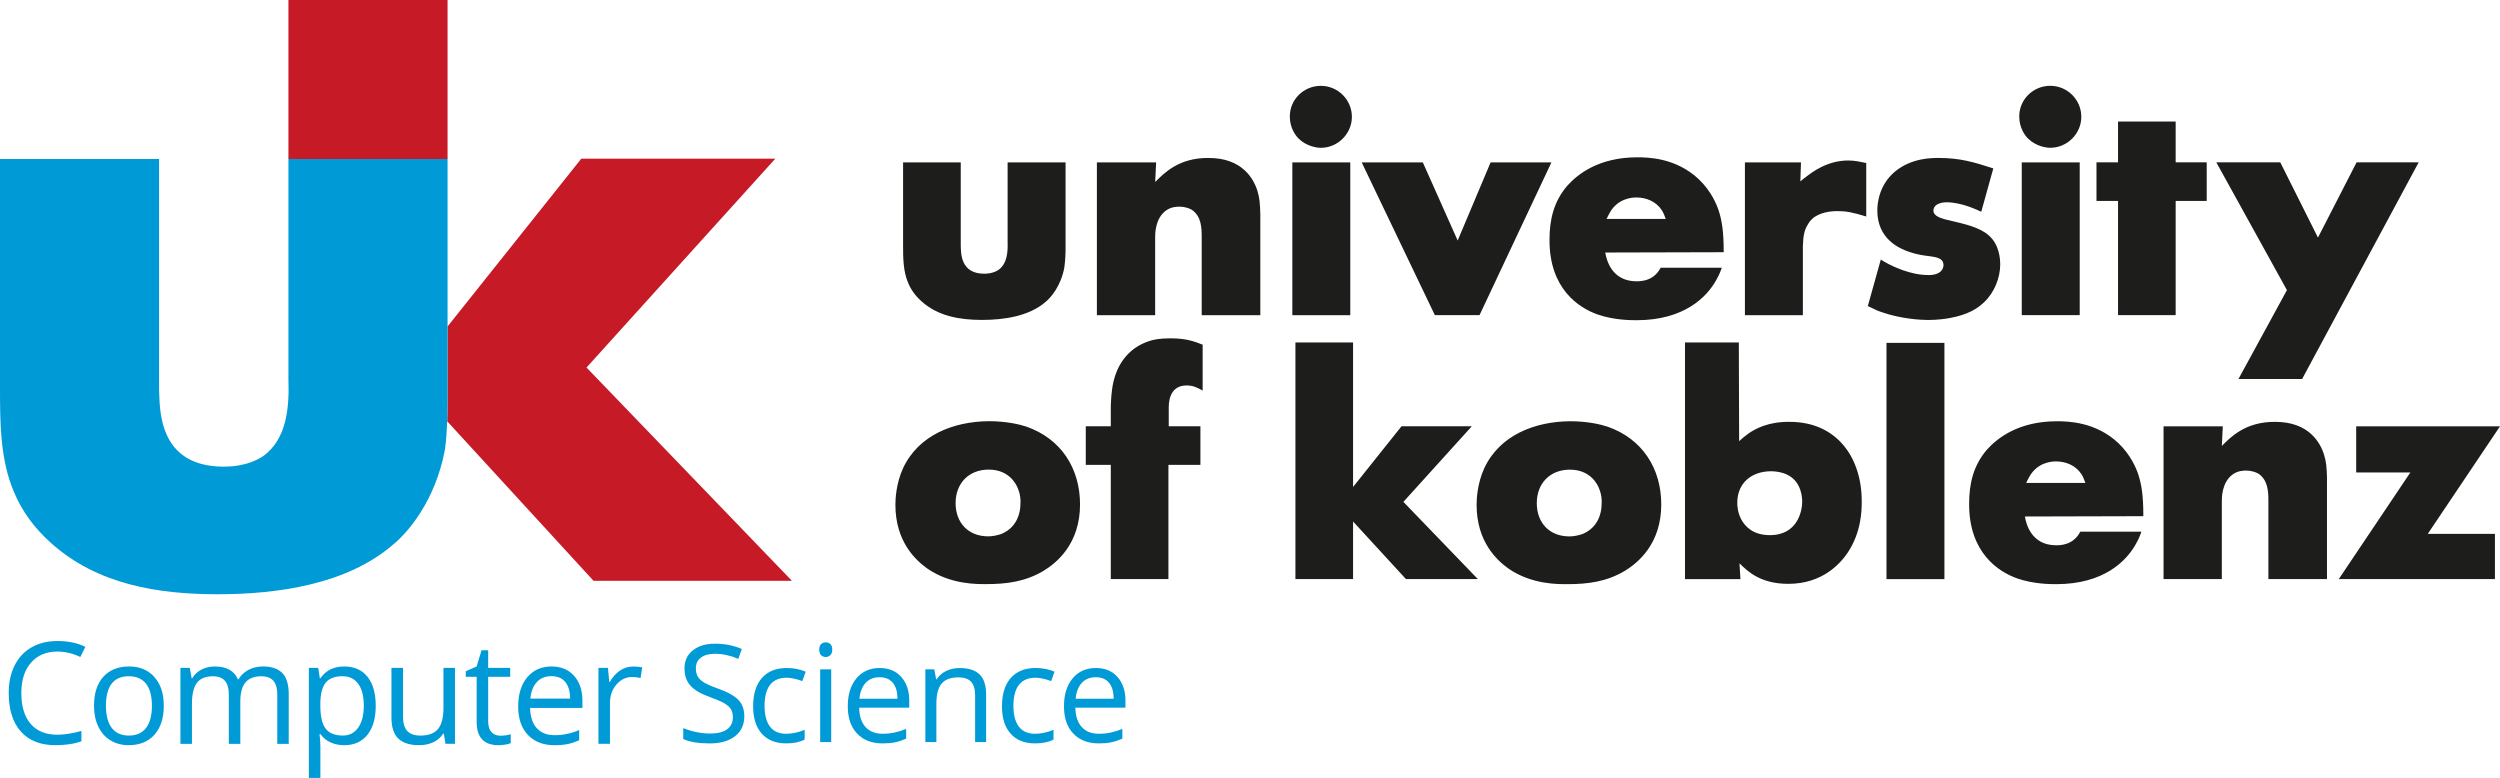
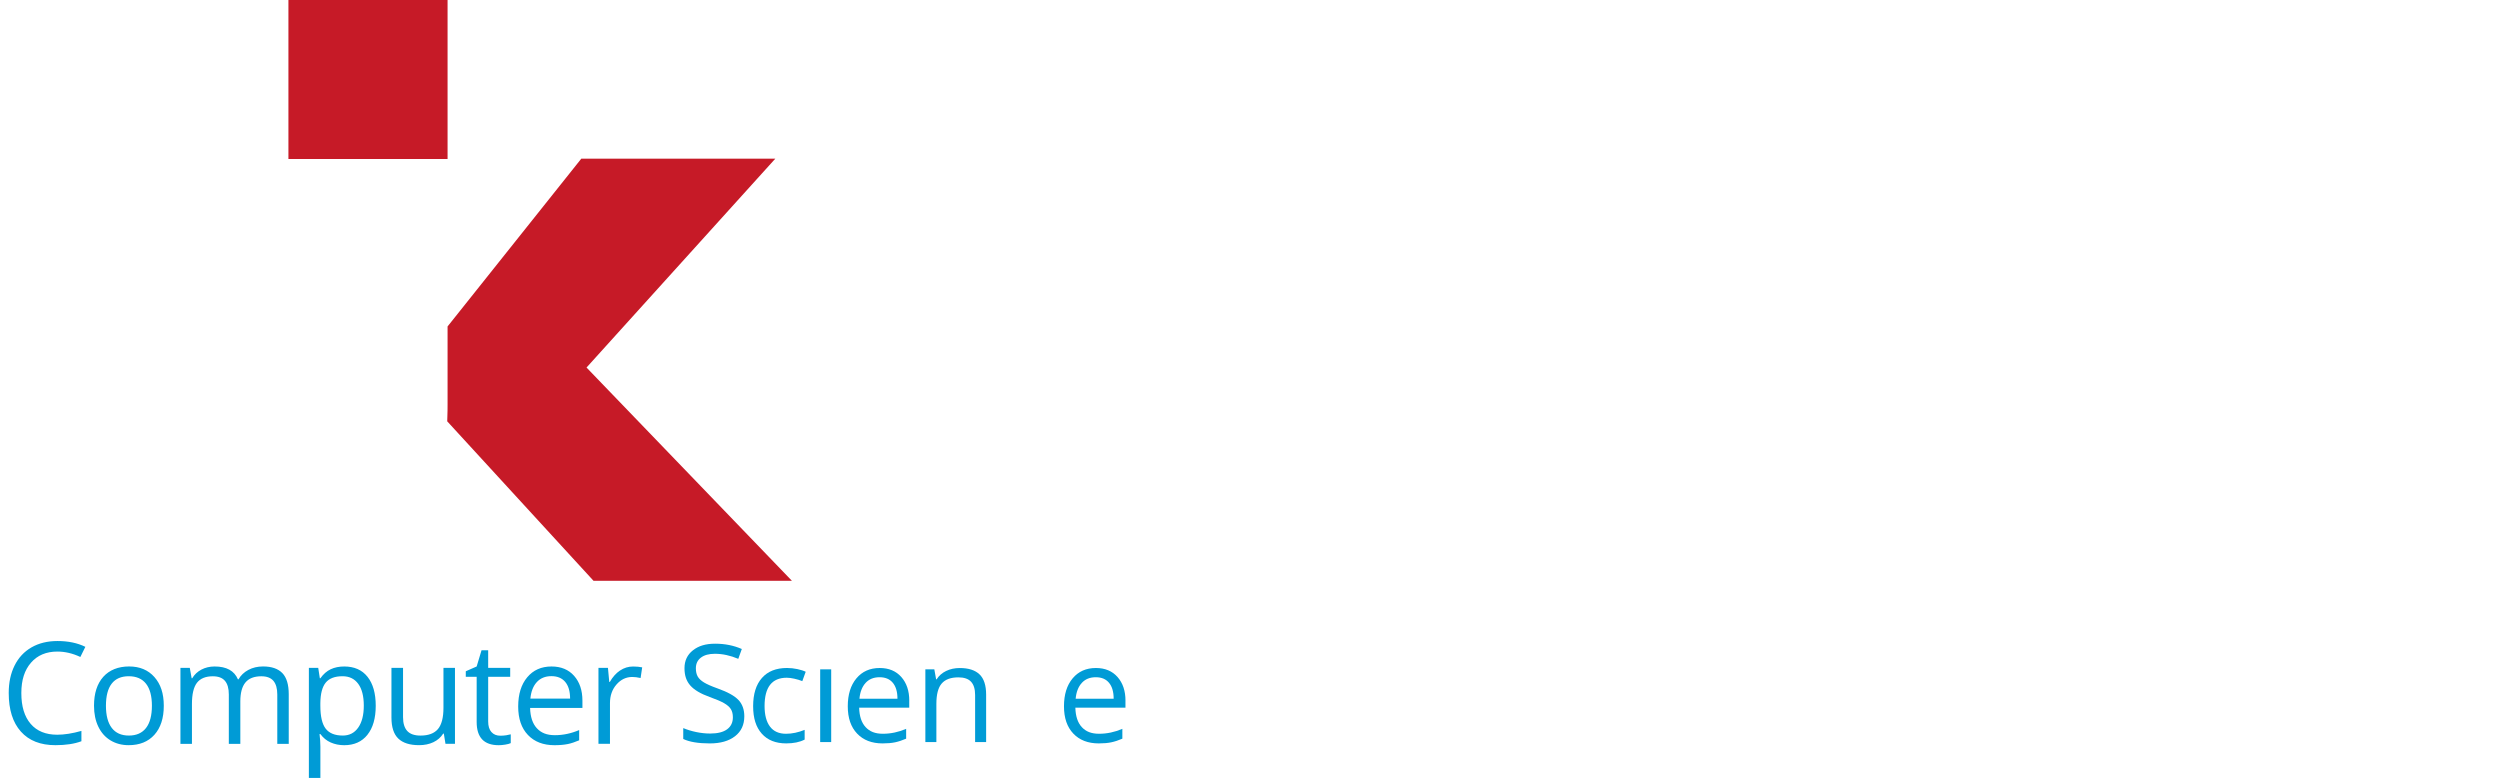
<svg xmlns="http://www.w3.org/2000/svg" id="Ebene_1" data-name="Ebene 1" viewBox="0 0 951.19 295.98">
  <defs>
    <style>
      .cls-1 {
        fill: #009bd6;
      }

      .cls-2 {
        fill: #c61a27;
      }

      .cls-3 {
        fill: #1d1d1b;
      }
    </style>
  </defs>
  <g>
    <path class="cls-1" d="m235.9,255.11c-1.51,1.02-2.8,2.47-3.88,4.35h-.21l-.5-5.35h-3.61v28.9h4.38v-15.5c0-2.83.83-5.19,2.49-7.09,1.66-1.9,3.66-2.85,6-2.85.91,0,1.97.13,3.16.4l.61-4.06c-1.02-.21-2.17-.32-3.45-.32-1.81,0-3.47.51-4.98,1.53m-20.85,4.34c1.23,1.47,1.85,3.58,1.85,6.34h-15.11c.25-2.67,1.06-4.76,2.44-6.27s3.23-2.27,5.55-2.27,4.04.74,5.27,2.2m.91,23.65c1.38-.29,2.84-.77,4.39-1.44v-3.9c-3.04,1.3-6.12,1.95-9.23,1.95s-5.24-.88-6.87-2.64c-1.63-1.76-2.48-4.33-2.57-7.73h19.91v-2.77c0-3.9-1.05-7.04-3.16-9.43-2.11-2.38-4.97-3.57-8.6-3.57-3.87,0-6.95,1.37-9.24,4.11-2.29,2.74-3.44,6.44-3.44,11.1s1.23,8.24,3.7,10.84c2.47,2.6,5.84,3.9,10.11,3.9,1.95,0,3.62-.15,5-.43m-28.99-4.57c-.83-.93-1.24-2.27-1.24-4.01v-17.01h8.38v-3.4h-8.38v-6.7h-2.53l-1.85,6.17-4.14,1.82v2.11h4.14v17.19c0,5.89,2.79,8.83,8.38,8.83.74,0,1.57-.07,2.49-.22.92-.15,1.62-.34,2.1-.57v-3.35c-.42.12-.99.24-1.71.36-.72.11-1.47.17-2.24.17-1.44,0-2.58-.46-3.4-1.4m-38.04-24.42v18.9c0,3.67.87,6.35,2.62,8.02,1.75,1.67,4.38,2.5,7.9,2.5,2.04,0,3.85-.38,5.44-1.13,1.59-.76,2.83-1.85,3.73-3.27h.24l.63,3.88h3.61v-28.9h-4.38v15.19c0,3.74-.7,6.44-2.1,8.1-1.4,1.65-3.61,2.48-6.63,2.48-2.29,0-3.96-.58-5.04-1.74-1.07-1.16-1.61-2.92-1.61-5.27v-18.75h-4.43Zm-12.64,6.08c1.41,1.92,2.12,4.69,2.12,8.29s-.71,6.34-2.12,8.36c-1.41,2.02-3.37,3.03-5.87,3.03-2.99,0-5.16-.87-6.51-2.62-1.35-1.75-2.03-4.65-2.03-8.72v-.98c.04-3.57.71-6.17,2.03-7.8,1.32-1.63,3.45-2.45,6.41-2.45,2.57,0,4.56.96,5.97,2.89m3.48,19.41c2.12-2.63,3.18-6.32,3.18-11.06s-1.04-8.4-3.12-11.02c-2.08-2.62-5.04-3.93-8.87-3.93-1.93,0-3.65.35-5.14,1.05-1.49.7-2.8,1.85-3.93,3.43h-.21l-.61-3.95h-3.56v41.87h4.38v-11.89c0-1.51-.11-3.11-.32-4.8h.32c1.06,1.44,2.36,2.51,3.92,3.2,1.56.69,3.27,1.04,5.15,1.04,3.76,0,6.7-1.31,8.82-3.94m-29.93,3.41v-18.85c0-3.69-.81-6.38-2.44-8.06-1.63-1.68-4.07-2.52-7.34-2.52-2.09,0-3.95.44-5.59,1.32-1.64.88-2.88,2.07-3.75,3.59h-.21c-1.39-3.27-4.34-4.9-8.86-4.9-1.86,0-3.55.4-5.05,1.19-1.5.79-2.67,1.89-3.49,3.3h-.21l-.71-3.95h-3.56v28.9h4.38v-15.16c0-3.74.64-6.44,1.91-8.08,1.28-1.64,3.28-2.47,6.03-2.47,2.09,0,3.63.58,4.61,1.73.99,1.15,1.48,2.88,1.48,5.18v18.8h4.38v-16.14c0-3.25.65-5.66,1.95-7.22,1.3-1.56,3.31-2.35,6.04-2.35,2.07,0,3.6.58,4.59,1.73.98,1.15,1.48,2.88,1.48,5.18v18.8h4.38Zm-67.36-22.89c1.46-1.88,3.62-2.82,6.49-2.82s5.09.95,6.58,2.86c1.49,1.91,2.23,4.7,2.23,8.37s-.74,6.53-2.23,8.45c-1.49,1.92-3.66,2.89-6.53,2.89s-5.04-.97-6.51-2.9c-1.48-1.93-2.22-4.75-2.22-8.44s.73-6.53,2.19-8.41m16.25-2.51c-2.38-2.69-5.59-4.03-9.64-4.03s-7.45,1.31-9.81,3.94c-2.35,2.63-3.53,6.3-3.53,11.01,0,3.04.55,5.7,1.64,7.96,1.09,2.27,2.64,4.01,4.64,5.22,2,1.21,4.3,1.82,6.88,1.82,4.18,0,7.46-1.32,9.83-3.97,2.37-2.65,3.56-6.32,3.56-11.03s-1.19-8.23-3.57-10.92m-28.17-7.65l1.9-3.85c-3.02-1.48-6.56-2.21-10.6-2.21-3.8,0-7.1.81-9.9,2.42-2.8,1.62-4.95,3.92-6.43,6.91-1.49,2.99-2.23,6.47-2.23,10.44,0,6.35,1.54,11.24,4.63,14.69,3.08,3.45,7.47,5.17,13.14,5.17,3.92,0,7.22-.5,9.89-1.5v-3.93c-3.45.97-6.51,1.45-9.2,1.45-4.38,0-7.75-1.38-10.11-4.13-2.37-2.75-3.55-6.65-3.55-11.69s1.23-8.77,3.68-11.59c2.45-2.82,5.8-4.23,10.03-4.23,2.92,0,5.84.69,8.75,2.06" />
-     <path class="cls-3" d="m896.47,162.2v17.57h20.61l-27.23,40.56h59.41v-17.21h-25.55l27.48-40.92h-54.71Zm-11.09,19.98c-.12-4.81-.36-6.62-1.09-9.03-1.45-4.81-5.91-12.64-18.56-12.64-11.45-.12-17.11,5.9-20.37,9.15l.36-7.46h-22.54v58.13h22.17v-29.49c0-1.2-.12-7.46,4.34-10.47,1.93-1.32,4.1-1.32,4.82-1.32,2.41,0,3.98.72,4.82,1.2,3.61,2.53,3.74,6.74,3.74,10.59v29.49h22.29v-38.15Zm-114.48,1.57c.72-1.44.96-1.93,1.45-2.77,3.01-4.93,7.95-5.42,9.88-5.42,3.86,0,7.59,1.56,9.76,4.93.72,1.2.96,1.93,1.45,3.25h-22.53Zm44.59,12.64c0-8.06-.72-12.16-1.93-15.89-.72-2.17-2.77-7.34-7.59-11.92-8.68-8.18-19.4-8.3-23.38-8.3-14.58,0-22.65,6.38-26.63,10.83-5.06,5.9-6.75,12.76-6.75,20.46-.12,18.77,11.21,26,18.32,28.52,6.27,2.17,12.77,2.17,14.82,2.17,18.08,0,26.75-8.79,30.37-15.4.6-1.08,1.21-2.17,2.05-4.57h-23.26c-1.08,2.05-3.37,5.18-9.16,5.18-9.52,0-11.45-8.18-11.93-10.95l45.07-.12Zm-97.73,23.95h22.05v-89.9h-22.05v89.9Zm-44.11-41.04c1.69,0,7.83.12,10.6,5.41,1.33,2.53,1.45,5.3,1.45,6.14,0,3.25-1.57,12.76-12.29,12.76-6.63,0-9.52-3.49-10.85-5.9-1.45-2.65-1.57-5.29-1.57-6.38,0-7.58,5.42-11.92,12.65-12.03m-32.54-48.98v90.02h21.09l-.36-6.02c3.13,3.13,8.07,7.82,18.56,7.82,13.13,0,19.88-7.82,22.65-11.92,5.18-7.82,5.3-16.01,5.3-19.26.12-16.73-9.4-30.45-27.36-30.45-8.19-.12-13.26,2.65-15.91,4.57-1.2.84-2.29,1.8-3.37,2.77l-.12-37.55h-20.49Zm-43.74,48.38c7.35,0,10.36,5.06,11.21,7.58.84,2.17.84,3.97.84,4.93,0,5.42-2.29,9.99-7.47,12.04-1.57.48-3.13.84-4.82.84-7.59,0-12.41-5.17-12.41-12.64s4.94-12.76,12.65-12.76m-.12-18.41c-13.13.12-26.63,5.18-32.54,17.93-2.65,5.78-2.89,11.8-2.89,13.84,0,13.96,7.59,21.06,12.17,24.31,8.92,6.14,19.04,5.9,22.42,5.9,7.83,0,14.94-.96,21.81-5.06,4.94-3.01,13.86-10.23,13.86-25.27,0-13.72-7.23-25.03-20.49-29.61-2.53-.84-7.59-2.05-14.34-2.05m-82.43,25.03v-55h-21.93v90.02h21.93v-21.9l20.12,21.9h27.35l-28.32-29.37,26.03-28.76h-26.75l-18.44,23.11Zm-57.24-54.16c-2.89-1.08-5.78-2.41-12.29-2.41-4.1,0-6.39.48-8.19,1.08-1.33.48-4.7,1.68-7.71,4.69-5.42,5.41-6.15,12.52-6.39,14.8-.24,1.68-.24,3.37-.36,5.06v7.82h-9.52v14.68h9.52v43.45h21.93v-43.45h12.17v-14.68h-12.05v-6.74c0-1.32-.24-8.66,6.63-8.79,2.65,0,3.98.72,6.27,1.93v-17.45Zm-81.34,47.54c7.35,0,10.36,5.06,11.21,7.58.84,2.17.84,3.97.84,4.93,0,5.42-2.29,9.99-7.47,12.04-1.57.48-3.13.84-4.82.84-7.59,0-12.41-5.17-12.41-12.64s4.94-12.76,12.65-12.76m-.12-18.41c-13.14.12-26.63,5.18-32.54,17.93-2.65,5.78-2.89,11.8-2.89,13.84,0,13.96,7.59,21.06,12.17,24.31,8.92,6.14,19.04,5.9,22.41,5.9,7.83,0,14.94-.96,21.81-5.06,4.94-3.01,13.86-10.23,13.86-25.27,0-13.72-7.23-25.03-20.49-29.61-2.53-.84-7.59-2.05-14.34-2.05" />
-     <path class="cls-3" d="m843.25,61.76l26.87,48.62-18.44,33.82h24.22l44.35-82.44h-23.62l-14.7,28.64-14.34-28.64h-24.34Zm-37.39-15.52v15.52h-8.2v14.68h8.2v43.45h21.93v-43.45h11.81v-14.68h-11.81v-15.52h-21.93Zm-34.22,6.5c3.13,3.01,6.99,3.49,8.44,3.49,6.39,0,11.81-5.3,11.81-11.79s-5.3-11.79-11.81-11.79-11.81,5.18-11.81,11.67c0,4.45,2.29,7.34,3.37,8.43m19.64,9.03h-22.05v58.13h22.05v-58.13Zm-32.9,2.29c-7.35-2.41-12.77-3.97-20.61-3.97-2.53,0-10.24-.12-16.63,5.06-6.15,5.05-6.87,12.04-6.87,14.92,0,11.07,8.68,14.56,12.17,15.77,5.54,1.92,9.4,1.32,11.69,2.65,1.21.72,1.33,1.81,1.33,2.41,0,.72-.48,2.41-2.29,3.13-1.57.72-3.13.6-3.62.6-6.75,0-13.38-3.37-15.06-4.21-.96-.48-1.93-1.08-2.89-1.68l-4.94,17.69c3.13,1.56,3.73,1.81,5.54,2.41,7.35,2.53,14.94,2.89,17.35,2.89,3.74,0,6.87-.48,8.2-.72,7.23-1.32,10.72-3.73,13.14-6.02,3.86-3.61,6.15-9.27,6.15-14.44,0-2.65-.6-4.93-.96-5.78-.24-.96-1.33-3.49-3.49-5.3-3.61-3.13-9.52-4.33-13.98-5.42-3.86-.84-6.99-1.68-6.99-3.97,0-.84.48-2.05,2.17-2.65,1.21-.48,2.41-.48,2.77-.48,5.91,0,11.93,3.01,13.26,3.61l4.58-16.49Zm-48.32-2.05c-2.41-.48-4.34-.96-6.87-.96-8.07,0-13.86,4.57-15.91,6.14-.84.6-1.57,1.2-2.29,1.81l.24-7.22h-21.33v58.13h22.05v-26.12c.12-4.33.6-6.14,1.69-8.06.96-1.81,1.93-2.53,2.65-3.13,3.37-2.29,7.83-2.29,8.8-2.29,3.13,0,5.42.36,10.97,2.05v-20.34Zm-98.82,21.3c.72-1.44.96-1.93,1.45-2.77,3.01-4.93,7.95-5.42,9.88-5.42,3.86,0,7.59,1.57,9.76,4.93.72,1.2.96,1.93,1.45,3.25h-22.53Zm44.59,12.64c0-8.06-.72-12.16-1.93-15.89-.72-2.17-2.77-7.34-7.59-11.91-8.68-8.18-19.4-8.31-23.38-8.31-14.58,0-22.65,6.38-26.63,10.83-5.06,5.9-6.75,12.76-6.75,20.46-.12,18.77,11.21,26,18.32,28.52,6.27,2.17,12.77,2.17,14.82,2.17,18.08,0,26.75-8.79,30.37-15.4.6-1.08,1.21-2.17,2.05-4.57h-23.26c-1.09,2.05-3.37,5.17-9.16,5.17-9.52,0-11.45-8.18-11.93-10.95l45.07-.12Zm-137.74-34.18l27.84,58.13h16.99l27.36-58.13h-23.14l-12.53,29.73-13.26-29.73h-23.26Zm-23.98-9.03c3.13,3.01,6.99,3.49,8.44,3.49,6.39,0,11.81-5.3,11.81-11.79s-5.3-11.79-11.81-11.79-11.81,5.18-11.81,11.67c0,4.45,2.29,7.34,3.37,8.43m19.64,9.03h-22.05v58.13h22.05v-58.13Zm-34.22,19.98c-.12-4.81-.36-6.62-1.08-9.03-1.45-4.81-5.9-12.64-18.56-12.64-11.45-.12-17.11,5.9-20.37,9.15l.36-7.46h-22.54v58.13h22.17v-29.49c0-1.2-.12-7.46,4.34-10.47,1.93-1.32,4.1-1.32,4.82-1.32,2.41,0,3.98.72,4.82,1.2,3.61,2.53,3.73,6.74,3.73,10.59v29.49h22.3v-38.15Zm-135.93-19.98v31.41c0,4.69,0,9.99,1.93,14.44,1.08,2.65,2.89,5.06,5.06,6.98,6.39,5.78,14.82,7.1,23.02,7.1s17.83-1.32,24.22-6.86c2.05-1.69,5.78-6.02,7.11-13,.36-2.53.48-5.66.48-6.26v-33.82h-22.05v30.33c.12,3.61-.12,8.18-3.49,10.59-2.17,1.44-4.82,1.44-5.42,1.44-9.16,0-8.8-8.06-8.92-10.59v-31.77h-21.93Z" />
    <path class="cls-2" d="m170.29,0h-60.55v60.5h60.55V0Zm52.87,139.84l71.83-79.47h-73.82l-50.88,63.84v29.74c0,.81,0,3.26-.13,6.36l55.66,60.67h75.48l-78.14-81.14Z" />
-     <path class="cls-1" d="m0,60.5v86.79c0,12.97,0,27.6,5.32,39.9,2.99,7.32,7.98,13.97,13.97,19.29,17.62,15.96,40.9,19.62,63.51,19.62s49.21-3.66,66.84-18.96c5.65-4.65,15.96-16.63,19.62-35.91,1-6.98,1.03-15.63,1.03-17.29V60.5h-60.55v83.8c.33,9.98-.33,22.61-9.64,29.26-5.99,3.99-13.3,3.99-14.96,3.99-25.27,0-24.27-22.28-24.61-29.26V60.5H0Z" />
  </g>
  <path class="cls-1" d="m428.22,266.61c0-3.74-1.01-6.74-3.03-9.03-2.02-2.28-4.76-3.42-8.23-3.42-3.7,0-6.65,1.31-8.85,3.94-2.2,2.63-3.29,6.17-3.29,10.63s1.18,7.89,3.55,10.38c2.36,2.49,5.59,3.74,9.68,3.74,1.87,0,3.46-.14,4.78-.42,1.32-.28,2.72-.74,4.2-1.38v-3.74c-2.91,1.25-5.86,1.87-8.84,1.87s-5.02-.84-6.58-2.52c-1.56-1.68-2.38-4.15-2.46-7.4h19.06v-2.65Zm-18.96-.76c.23-2.56,1.01-4.56,2.33-6.01,1.32-1.45,3.09-2.17,5.31-2.17s3.87.7,5.05,2.11c1.18,1.41,1.77,3.43,1.77,6.07h-14.47Z" />
-   <path class="cls-1" d="m400.83,281.4v-3.71c-2.42.99-4.79,1.49-7.09,1.49-2.69,0-4.73-.91-6.1-2.73-1.37-1.82-2.06-4.43-2.06-7.83,0-7.17,2.81-10.76,8.43-10.76.84,0,1.81.12,2.9.37,1.09.24,2.1.55,3.03.92l1.29-3.56c-.76-.39-1.8-.72-3.13-1.01-1.33-.29-2.66-.43-3.99-.43-4.12,0-7.3,1.26-9.53,3.79-2.23,2.52-3.35,6.1-3.35,10.73s1.1,8,3.29,10.47c2.2,2.47,5.3,3.7,9.3,3.7,2.81,0,5.14-.48,6.99-1.44" />
  <path class="cls-1" d="m306.15,281.4v-3.71c-2.42.99-4.79,1.49-7.09,1.49-2.69,0-4.73-.91-6.1-2.73-1.37-1.82-2.06-4.43-2.06-7.83,0-7.17,2.81-10.76,8.43-10.76.84,0,1.81.12,2.9.37,1.09.24,2.1.55,3.03.92l1.29-3.56c-.76-.39-1.8-.72-3.13-1.01-1.33-.29-2.66-.43-3.99-.43-4.12,0-7.3,1.26-9.53,3.79-2.23,2.52-3.35,6.1-3.35,10.73s1.1,8,3.29,10.47c2.2,2.47,5.3,3.7,9.3,3.7,2.81,0,5.14-.48,6.99-1.44" />
  <path class="cls-1" d="m375.2,282.34v-18.05c0-3.54-.84-6.11-2.52-7.71-1.68-1.61-4.19-2.41-7.52-2.41-1.9,0-3.63.37-5.18,1.12-1.55.75-2.75,1.81-3.61,3.17h-.2l-.68-3.79h-3.41v27.67h4.19v-14.52c0-3.6.67-6.19,2.02-7.75,1.35-1.57,3.47-2.35,6.36-2.35,2.19,0,3.8.56,4.82,1.67,1.03,1.11,1.54,2.79,1.54,5.05v17.9h4.19Z" />
  <path class="cls-1" d="m345.96,266.61c0-3.74-1.01-6.74-3.03-9.03-2.02-2.28-4.76-3.42-8.23-3.42-3.7,0-6.65,1.31-8.85,3.94-2.2,2.63-3.29,6.17-3.29,10.63s1.18,7.89,3.55,10.38c2.36,2.49,5.59,3.74,9.68,3.74,1.87,0,3.46-.14,4.78-.42,1.32-.28,2.72-.74,4.2-1.38v-3.74c-2.91,1.25-5.86,1.87-8.84,1.87s-5.02-.84-6.58-2.52c-1.56-1.68-2.38-4.15-2.46-7.4h19.06v-2.65Zm-18.96-.76c.23-2.56,1.01-4.56,2.33-6.01,1.32-1.45,3.09-2.17,5.31-2.17s3.87.7,5.05,2.11,1.77,3.43,1.77,6.07h-14.47Z" />
-   <path class="cls-1" d="m312.41,249.28c.47.46,1.06.69,1.77.69s1.25-.23,1.74-.69c.49-.46.73-1.16.73-2.11s-.24-1.64-.73-2.1c-.49-.45-1.07-.68-1.74-.68-.71,0-1.3.22-1.77.67-.47.45-.71,1.15-.71,2.11s.24,1.65.71,2.11" />
  <rect class="cls-1" x="312.06" y="254.67" width="4.19" height="27.67" />
  <path class="cls-1" d="m280.99,266.36c-1.46-1.58-4.12-3.06-7.99-4.44-2.31-.82-4.02-1.58-5.14-2.26-1.12-.68-1.91-1.43-2.39-2.25-.47-.82-.71-1.86-.71-3.14,0-1.73.64-3.09,1.92-4.06,1.28-.98,3.05-1.46,5.33-1.46,2.88,0,5.84.64,8.89,1.92l1.34-3.74c-3.08-1.35-6.46-2.02-10.12-2.02s-6.35.84-8.48,2.52c-2.14,1.68-3.21,3.95-3.21,6.79s.74,4.91,2.21,6.59c1.47,1.68,3.93,3.14,7.36,4.37,2.46.88,4.29,1.66,5.49,2.35,1.2.69,2.06,1.44,2.58,2.26.51.82.77,1.86.77,3.14,0,1.94-.72,3.45-2.17,4.53s-3.6,1.63-6.46,1.63c-1.75,0-3.52-.19-5.3-.56-1.78-.37-3.43-.88-4.95-1.51v4.14c2.36,1.13,5.72,1.69,10.1,1.69,4.04,0,7.24-.91,9.59-2.73,2.36-1.82,3.54-4.35,3.54-7.6,0-2.52-.73-4.58-2.18-6.16" />
</svg>